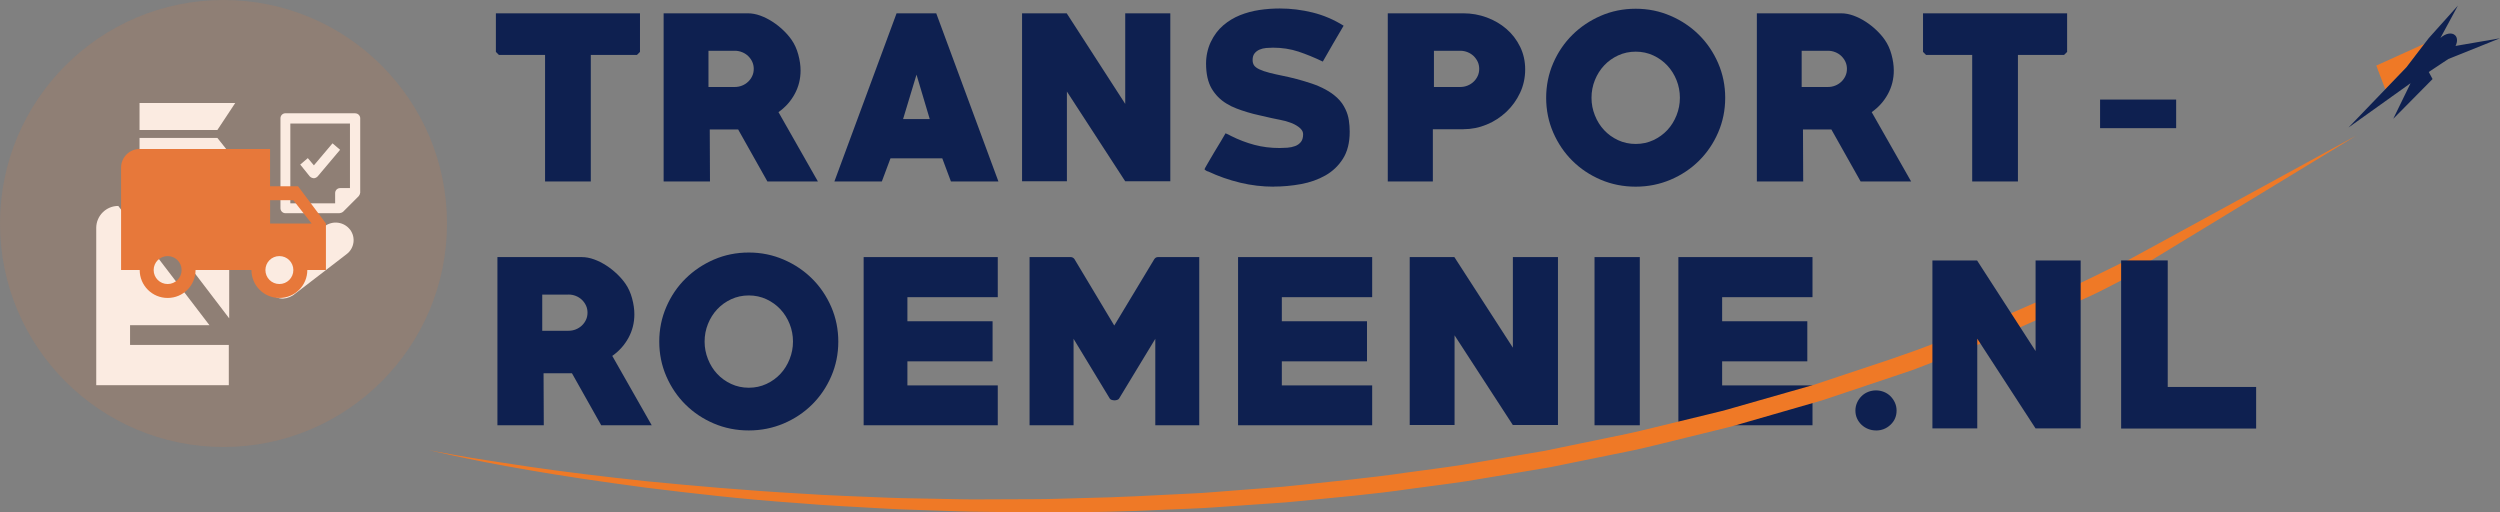
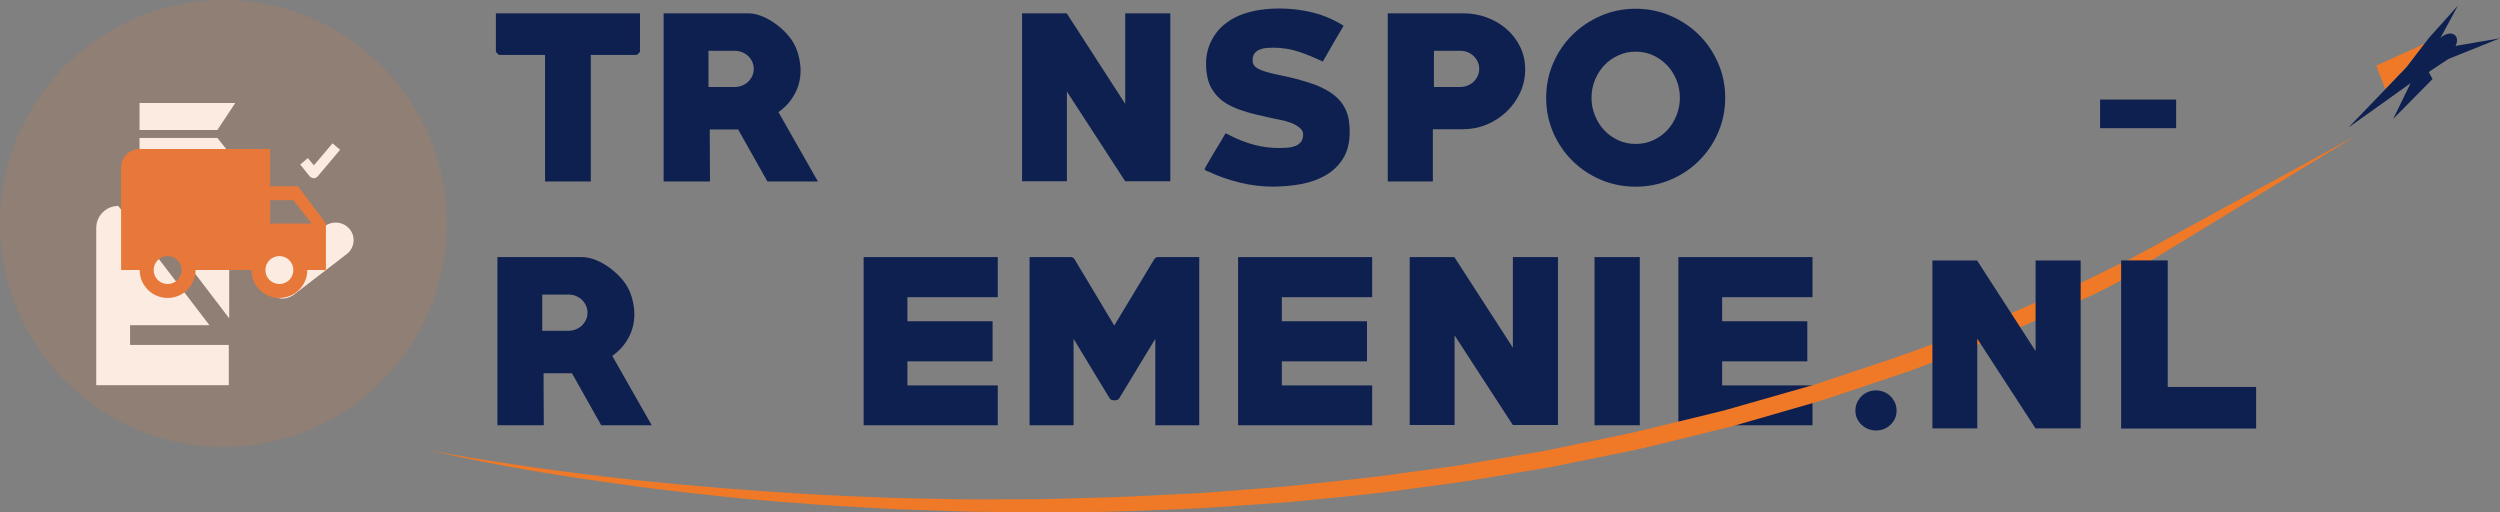
<svg xmlns="http://www.w3.org/2000/svg" id="Transheroes" viewBox="0 0 646.07 132.43">
  <rect x="0" y="0" width="646.07" height="132.43" fill="#808080" stroke="none" />
  <defs>
    <style>
      .cls-1 {
        fill: #ef7926;
      }

      .cls-1, .cls-2, .cls-3, .cls-4, .cls-5 {
        stroke-width: 0px;
      }

      .cls-2 {
        fill: #fff;
      }

      .cls-3 {
        fill: #e7783a;
      }

      .cls-4 {
        fill: #0e2050;
      }

      .cls-5 {
        fill: rgba(231, 120, 58, .15);
      }
    </style>
  </defs>
  <path class="cls-1" d="M555.44,64.24c-.86.47-2.29,1.23-6.35,3.46,0,.07.02,2.81,0,3.54.19-.11,1.8-.88,2.06-1.04,1.95-1.19,3.91-2.37,5.85-3.56l51.98-31.63s-19.47,10.63-53.54,29.24Z" />
  <g>
    <path class="cls-4" d="M164.61,14.19h-11.93v32.7h-11.82V14.19h-11.93l-.78-.78V3.44h37.24v9.97l-.78.78Z" />
    <path class="cls-4" d="M198.32,46.9l-7.56-13.44h-7.34l.06,13.44h-11.98V3.44h21.78c1.04,0,2.11.2,3.19.59,1.08.39,2.13.92,3.14,1.57,1.01.65,1.94,1.39,2.8,2.21.86.82,1.59,1.66,2.18,2.52.75,1.08,1.32,2.34,1.71,3.78.39,1.44.59,2.81.59,4.12,0,2.17-.5,4.18-1.51,6.05-1.01,1.87-2.41,3.44-4.2,4.7l10.19,17.92h-13.05ZM189.87,13.13h-6.78v9.35h6.78c.67,0,1.31-.12,1.9-.36.6-.24,1.12-.57,1.57-1,.45-.43.8-.92,1.06-1.48.26-.56.39-1.17.39-1.84s-.13-1.28-.39-1.84c-.26-.56-.62-1.05-1.06-1.48-.45-.43-.97-.76-1.57-1-.6-.24-1.23-.36-1.9-.36Z" />
-     <path class="cls-4" d="M245.75,46.9l-2.24-5.99h-13.38l-2.24,5.99h-12.26L231.7,3.44h10.25l16.07,43.46h-12.26ZM236.85,19.29l-3.47,11.48h6.89l-3.42-11.48Z" />
    <path class="cls-4" d="M290.78,46.84l-15.06-23.18v23.18h-11.59V3.44h11.54l15.12,23.41V3.44h11.65v43.4h-11.65Z" />
    <path class="cls-4" d="M329.14,48.24c-2.91,0-5.8-.34-8.65-1.03-2.86-.69-5.59-1.64-8.2-2.87-.08,0-.26-.07-.56-.22-.3-.19-.45-.31-.45-.39,0-.04.07-.19.22-.45.15-.26.34-.58.56-.98.22-.39.48-.83.78-1.34s.6-1.01.9-1.53c.63-1.04,1.23-2.03,1.79-2.96.56-.93.95-1.6,1.18-2.02.49.19.95.41,1.4.67,2.02,1.01,4.04,1.78,6.08,2.32,2.03.54,4.19.81,6.47.81.63,0,1.32-.03,2.04-.08s1.39-.2,1.99-.42c.6-.22,1.09-.57,1.48-1.04.39-.47.59-1.13.59-1.99,0-.41-.11-.78-.34-1.09-.22-.32-.5-.6-.84-.84s-.69-.46-1.06-.65c-.37-.19-.73-.34-1.06-.45-.78-.3-1.59-.52-2.41-.67-.82-.15-1.64-.32-2.46-.51-1.08-.26-2.15-.5-3.19-.73-1.04-.22-2.05-.49-3.02-.78-1.01-.3-1.97-.63-2.88-.98-.92-.35-1.76-.77-2.55-1.26-1.61-.97-2.88-2.27-3.84-3.9-.95-1.63-1.43-3.79-1.43-6.48,0-.93.1-1.88.31-2.83.2-.95.51-1.86.92-2.72.82-1.72,1.88-3.14,3.19-4.26s2.75-2,4.34-2.64c1.59-.64,3.26-1.08,5.01-1.35,1.75-.26,3.51-.39,5.26-.39,2.88,0,5.71.35,8.51,1.04,2.8.69,5.47,1.83,8.01,3.41-.93,1.58-1.84,3.12-2.72,4.64-.88,1.52-1.76,3.06-2.66,4.63-2.17-1.04-4.27-1.9-6.3-2.58-2.04-.67-4.23-1.01-6.58-1.01-.56,0-1.15.03-1.76.08-.62.06-1.19.2-1.71.42-.52.22-.95.55-1.29.98s-.5,1-.5,1.7c0,.52.11.97.34,1.34.26.41.74.77,1.43,1.09.69.32,1.54.61,2.55.87,1.01.26,2.11.51,3.3.75,1.19.24,2.45.53,3.75.87,1.27.34,2.55.72,3.84,1.15s2.5.95,3.64,1.57c1.14.61,2.16,1.34,3.05,2.18.9.84,1.6,1.84,2.13,2.99.41.86.69,1.78.84,2.77.15.99.22,1.97.22,2.94,0,2.83-.58,5.16-1.74,6.99-1.16,1.83-2.67,3.27-4.54,4.33-1.87,1.06-3.98,1.81-6.33,2.24-2.35.43-4.7.64-7.06.64Z" />
    <path class="cls-4" d="M378.19,33.4h-7.9v13.5h-11.65V3.44h19.54c2.09,0,4.1.36,6.02,1.06,1.92.71,3.62,1.7,5.1,2.97,1.47,1.27,2.65,2.8,3.53,4.59.88,1.79,1.32,3.75,1.32,5.88s-.44,4.18-1.32,6.05c-.88,1.87-2.05,3.5-3.53,4.9-1.48,1.4-3.17,2.5-5.1,3.3-1.92.8-3.93,1.2-6.02,1.2ZM377.35,13.13h-6.78v9.35h6.78c.67,0,1.31-.12,1.9-.36.6-.24,1.12-.57,1.57-1,.45-.43.8-.92,1.06-1.48.26-.56.39-1.17.39-1.84s-.13-1.28-.39-1.84c-.26-.56-.62-1.05-1.06-1.48-.45-.43-.97-.76-1.57-1-.6-.24-1.23-.36-1.9-.36Z" />
    <path class="cls-4" d="M422.71,48.24c-3.21,0-6.22-.6-9.02-1.79-2.8-1.19-5.25-2.83-7.34-4.9-2.09-2.07-3.74-4.51-4.96-7.31-1.21-2.8-1.82-5.79-1.82-8.96s.61-6.16,1.82-8.96c1.21-2.8,2.87-5.24,4.96-7.31,2.09-2.07,4.54-3.71,7.34-4.93,2.8-1.21,5.8-1.82,9.02-1.82s6.17.61,8.99,1.82c2.82,1.21,5.27,2.86,7.36,4.93,2.09,2.07,3.74,4.51,4.96,7.31,1.21,2.8,1.82,5.79,1.82,8.96s-.61,6.16-1.82,8.96c-1.21,2.8-2.87,5.24-4.96,7.31-2.09,2.07-4.55,3.71-7.36,4.9-2.82,1.19-5.81,1.79-8.99,1.79ZM422.71,13.35c-1.64,0-3.16.33-4.56.98-1.4.65-2.6,1.52-3.61,2.6-1.01,1.08-1.8,2.34-2.38,3.78-.58,1.44-.87,2.96-.87,4.56s.29,3.08.87,4.54,1.37,2.73,2.38,3.81c1.01,1.08,2.21,1.95,3.61,2.6,1.4.65,2.92.98,4.56.98s3.16-.33,4.56-.98c1.4-.65,2.6-1.52,3.61-2.6,1.01-1.08,1.8-2.35,2.38-3.81.58-1.46.87-2.97.87-4.54s-.29-3.13-.87-4.56c-.58-1.44-1.37-2.7-2.38-3.78-1.01-1.08-2.21-1.95-3.61-2.6-1.4-.65-2.92-.98-4.56-.98Z" />
-     <path class="cls-4" d="M480.84,46.9l-7.56-13.44h-7.34l.06,13.44h-11.98V3.44h21.78c1.04,0,2.11.2,3.19.59,1.08.39,2.13.92,3.14,1.57,1.01.65,1.94,1.39,2.8,2.21.86.82,1.59,1.66,2.18,2.52.75,1.08,1.32,2.34,1.71,3.78.39,1.44.59,2.81.59,4.12,0,2.17-.5,4.18-1.51,6.05-1.01,1.87-2.41,3.44-4.2,4.7l10.19,17.92h-13.05ZM472.38,13.13h-6.78v9.35h6.78c.67,0,1.31-.12,1.9-.36.6-.24,1.12-.57,1.57-1,.45-.43.8-.92,1.06-1.48.26-.56.39-1.17.39-1.84s-.13-1.28-.39-1.84c-.26-.56-.62-1.05-1.06-1.48-.45-.43-.97-.76-1.57-1-.6-.24-1.23-.36-1.9-.36Z" />
-     <path class="cls-4" d="M533.42,14.19h-11.93v32.7h-11.82V14.19h-11.93l-.78-.78V3.44h37.24v9.97l-.78.78Z" />
    <path class="cls-4" d="M542.72,33.12v-7.39h19.66v7.39h-19.66Z" />
    <path class="cls-4" d="M155.37,109.9l-7.56-13.44h-7.34l.06,13.44h-11.98v-43.46h21.78c1.04,0,2.11.2,3.19.59,1.08.39,2.13.92,3.14,1.57,1.01.65,1.94,1.39,2.8,2.21.86.82,1.59,1.66,2.18,2.52.75,1.08,1.32,2.34,1.71,3.78.39,1.44.59,2.81.59,4.12,0,2.17-.5,4.18-1.51,6.05-1.01,1.87-2.41,3.43-4.2,4.7l10.19,17.92h-13.05ZM146.91,76.13h-6.78v9.35h6.78c.67,0,1.31-.12,1.9-.36.6-.24,1.12-.58,1.57-1,.45-.43.8-.92,1.06-1.48.26-.56.39-1.17.39-1.84s-.13-1.28-.39-1.84c-.26-.56-.62-1.05-1.06-1.48-.45-.43-.97-.76-1.57-1-.6-.24-1.23-.36-1.9-.36Z" />
-     <path class="cls-4" d="M193.51,111.24c-3.21,0-6.22-.6-9.02-1.79-2.8-1.19-5.25-2.83-7.34-4.9-2.09-2.07-3.74-4.51-4.96-7.31-1.21-2.8-1.82-5.79-1.82-8.96s.61-6.16,1.82-8.96c1.21-2.8,2.86-5.24,4.96-7.31,2.09-2.07,4.54-3.71,7.34-4.93,2.8-1.21,5.81-1.82,9.02-1.82s6.17.61,8.99,1.82c2.82,1.21,5.27,2.86,7.36,4.93,2.09,2.07,3.74,4.51,4.96,7.31,1.21,2.8,1.82,5.79,1.82,8.96s-.61,6.16-1.82,8.96c-1.21,2.8-2.87,5.24-4.96,7.31-2.09,2.07-4.55,3.71-7.36,4.9-2.82,1.19-5.82,1.79-8.99,1.79ZM193.51,76.35c-1.64,0-3.16.33-4.56.98-1.4.65-2.6,1.52-3.61,2.6-1.01,1.08-1.8,2.34-2.38,3.78-.58,1.44-.87,2.96-.87,4.56s.29,3.08.87,4.54c.58,1.46,1.37,2.73,2.38,3.81,1.01,1.08,2.21,1.95,3.61,2.6s2.92.98,4.56.98,3.16-.33,4.56-.98c1.4-.65,2.6-1.52,3.61-2.6,1.01-1.08,1.8-2.35,2.38-3.81.58-1.46.87-2.97.87-4.54s-.29-3.13-.87-4.56c-.58-1.44-1.37-2.7-2.38-3.78-1.01-1.08-2.21-1.95-3.61-2.6-1.4-.65-2.92-.98-4.56-.98Z" />
    <path class="cls-4" d="M223.19,109.9v-43.46h34.66v10.36h-23.35v6.22h22.01v10.36h-22.01v6.22h23.35v10.3h-34.66Z" />
    <path class="cls-4" d="M298.56,109.9v-22.34l-9.3,15.34c-.11.22-.3.37-.56.45-.26.08-.49.11-.67.11-.22,0-.47-.04-.73-.11-.26-.08-.45-.22-.56-.45l-9.3-15.34v22.34h-11.37v-43.46h10.64c.37,0,.69.17.95.5l10.3,17.19,10.36-17.19c.26-.34.56-.5.9-.5h10.7v43.46h-11.37Z" />
    <path class="cls-4" d="M319.95,109.9v-43.46h34.66v10.36h-23.35v6.22h22.01v10.36h-22.01v6.22h23.35v10.3h-34.66Z" />
    <path class="cls-4" d="M390.96,109.84l-15.06-23.18v23.18h-11.59v-43.4h11.54l15.12,23.41v-23.41h11.65v43.4h-11.65Z" />
    <path class="cls-4" d="M412.07,109.9v-43.46h11.7v43.46h-11.7Z" />
    <path class="cls-4" d="M433.74,109.9v-43.46h34.66v10.36h-23.35v6.22h22.01v10.36h-22.01v6.22h23.35v10.3h-34.66Z" />
    <path class="cls-4" d="M484.81,111.24c-.71,0-1.39-.13-2.04-.39-.65-.26-1.22-.63-1.71-1.09-.49-.47-.87-1.01-1.15-1.62-.28-.62-.42-1.3-.42-2.04,0-.71.14-1.38.42-2.02s.66-1.19,1.15-1.68c.48-.49,1.05-.86,1.71-1.12.65-.26,1.33-.39,2.04-.39s1.39.13,2.04.39c.65.26,1.22.63,1.71,1.12.48.49.87,1.04,1.15,1.68.28.63.42,1.31.42,2.02,0,1.46-.52,2.68-1.57,3.67-1.05.99-2.3,1.48-3.75,1.48Z" />
  </g>
  <path class="cls-2" d="M73.17,77.17c1.2-.08,2.34-.57,3.24-1.37l13.15-10.11c2-1.49,2.42-4.32.93-6.32-.02-.02-.03-.04-.05-.06-1.57-1.99-4.43-2.38-6.48-.88l-10.21,7.85-8.83-11.49c-1.08-1.14-2.56-1.81-4.12-1.87h-23.95l22.38,29.35v-20.12l10.5,13.45c.85,1.01,2.11,1.59,3.44,1.57ZM30.56,53.22c-3.14,0-5.69,2.55-5.69,5.69,0,.03,0,.07,0,.1v40.54h34.26v-10.41h-25.52v-5.1h20.52l-23.56-30.82ZM60.8,26.62h-24.74v6.97h20.12l4.61-6.97ZM45.58,50.08c5.31,0,9.62-4.31,9.62-9.62h4.81l-3.83-4.81h-20.12v4.81c-.05,5.26,4.16,9.57,9.42,9.62.03,0,.07,0,.1,0Z" />
  <path class="cls-2" d="M81.12,46.06h0c-.41-.02-.8-.19-1.08-.49l-2.45-3.04,1.96-1.67,1.57,1.87,4.81-5.69,1.96,1.67-5.79,6.87c-.26.28-.61.45-.98.49Z" />
-   <path class="cls-2" d="M91.82,29.27h-18.06c-.7,0-1.28.57-1.28,1.28h0v23.27c0,.7.57,1.28,1.28,1.28h13.94c.36-.03.7-.16.98-.39l4.02-4.02c.21-.25.35-.56.39-.88v-19.24c0-.7-.57-1.28-1.28-1.28ZM75.03,31.92h15.41v16.69h-2.55c-.7,0-1.28.57-1.28,1.28h0v2.65h-11.58v-20.61Z" />
  <path class="cls-1" d="M614.1,16.94c.78,2.05,1.55,4.11,2.33,6.16,1.84-1.91,3.67-3.82,5.51-5.73,1.55-2.03,3.1-4.05,4.65-6.08-4.16,1.89-8.33,3.77-12.49,5.66Z" />
  <path class="cls-4" d="M646.07,9.89l-11.49,1.98c.52-1.04.53-2.12-.1-2.74-.85-.84-2.52-.52-3.81.69l4.52-8.37-7.54,8.41-5.76,7.53-14.98,15.57,16.05-11.46-4.48,9.2,10.16-10.27-.98-1.83,5.05-3.35,13.35-5.36Z" />
  <path class="cls-1" d="M548.99,67.6c-.65.32-.26.12-.92.44-3.67,1.76-7.28,3.65-11.08,5.39-3.86,1.68-7.75,3.37-11.68,5.08-3.95,1.68-7.82,3.5-11.93,5.09-4.13,1.57-8.28,3.14-12.46,4.73-8.26,3.31-17.06,6.06-25.8,8.99-2.19.73-4.39,1.46-6.58,2.19-2.25.64-4.51,1.29-6.77,1.93-4.52,1.29-9.05,2.58-13.59,3.88-2.25.68-4.57,1.25-6.9,1.8l-6.96,1.69c-4.66,1.1-9.27,2.32-13.97,3.33l-14.15,2.92-7.07,1.46-7.14,1.21c-4.76.81-9.51,1.61-14.24,2.42-4.75.74-9.54,1.32-14.28,1.98-9.47,1.41-18.98,2.25-28.34,3.29-2.34.28-4.68.46-7.02.63-2.34.18-4.67.36-6.99.54-2.32.18-4.64.36-6.94.54-2.3.2-4.6.35-6.9.44-9.17.45-18.18.97-27.03,1.13-4.42.1-8.79.31-13.11.3-4.32.02-8.59.03-12.8.05-4.21.06-8.36-.08-12.44-.15-4.08-.1-8.12-.11-12.07-.27-7.9-.34-15.54-.56-22.84-1.07-14.63-.83-27.96-2.03-39.76-3.18-11.77-1.25-22-2.52-30.36-3.75-8.36-1.23-14.91-2.26-19.34-3.06-4.44-.77-6.77-1.27-6.77-1.27,0,0,2.29.57,6.67,1.5,4.37.93,10.81,2.26,19.13,3.67,8.3,1.45,18.47,2.98,30.21,4.53,11.76,1.46,25.08,3.03,39.77,4.04,7.32.63,15,.97,22.94,1.43,3.97.23,8.02.3,12.13.46,4.11.13,8.28.33,12.53.34,4.24.05,8.54.1,12.9.15,4.35.07,8.77-.07,13.23-.1,8.92,0,18.04-.49,27.31-.87,2.32-.08,4.64-.21,6.97-.39,2.33-.16,4.67-.32,7.02-.49,2.35-.16,4.71-.33,7.07-.49,2.37-.15,4.74-.32,7.11-.58,9.48-.96,19.12-1.75,28.71-3.17,4.8-.66,9.65-1.24,14.47-1.97,4.8-.8,9.62-1.6,14.44-2.41l7.24-1.21,7.17-1.46,14.36-2.92c4.77-1.03,9.43-2.28,14.15-3.4l7.05-1.73c2.36-.57,4.7-1.14,6.98-1.84,4.6-1.33,9.19-2.65,13.77-3.97,2.29-.66,4.57-1.32,6.85-1.98,2.23-.75,4.45-1.49,6.67-2.23,4.44-1.49,8.85-2.97,13.25-4.44l3.29-1.11c1.09-.38,2.13-.82,3.19-1.22,2.12-.83,4.23-1.65,6.34-2.47,4.21-1.64,8.4-3.27,12.55-4.89,4.13-1.65,8.03-3.52,12.01-5.25,3.95-1.76,7.86-3.51,11.74-5.24,3.58-1.66,5.69-2.85,9.1-4.59,0-.45.02-2.42-.1-4.37Z" />
  <g>
    <path class="cls-4" d="M526.04,110.71l-15.06-23.18v23.18h-11.59v-43.4h11.54l15.12,23.41v-23.41h11.65v43.4h-11.65Z" />
    <path class="cls-4" d="M548.16,110.76v-43.46h12.04v32.7h22.85v10.75h-34.89Z" />
  </g>
  <path class="cls-5" d="M57.76,0h0c31.9,0,57.76,25.86,57.76,57.76h0c0,31.9-25.86,57.76-57.76,57.76h0C25.86,115.51,0,89.65,0,57.76h0C0,25.86,25.86,0,57.76,0Z" />
  <path class="cls-3" d="M77.01,48.13h-7.22v-9.63h-33.69c-2.65,0-4.81,2.17-4.81,4.81v26.47h4.81c0,3.99,3.22,7.22,7.22,7.22s7.22-3.22,7.22-7.22h14.44c0,3.99,3.22,7.22,7.22,7.22s7.22-3.22,7.22-7.22h4.81v-12.03l-7.22-9.63ZM43.32,73.4c-2,0-3.61-1.61-3.61-3.61s1.61-3.61,3.61-3.61,3.61,1.61,3.61,3.61-1.61,3.61-3.61,3.61ZM75.81,51.74l4.72,6.02h-10.73v-6.02h6.02ZM72.2,73.4c-2,0-3.61-1.61-3.61-3.61s1.61-3.61,3.61-3.61,3.61,1.61,3.61,3.61-1.61,3.61-3.61,3.61Z" />
</svg>